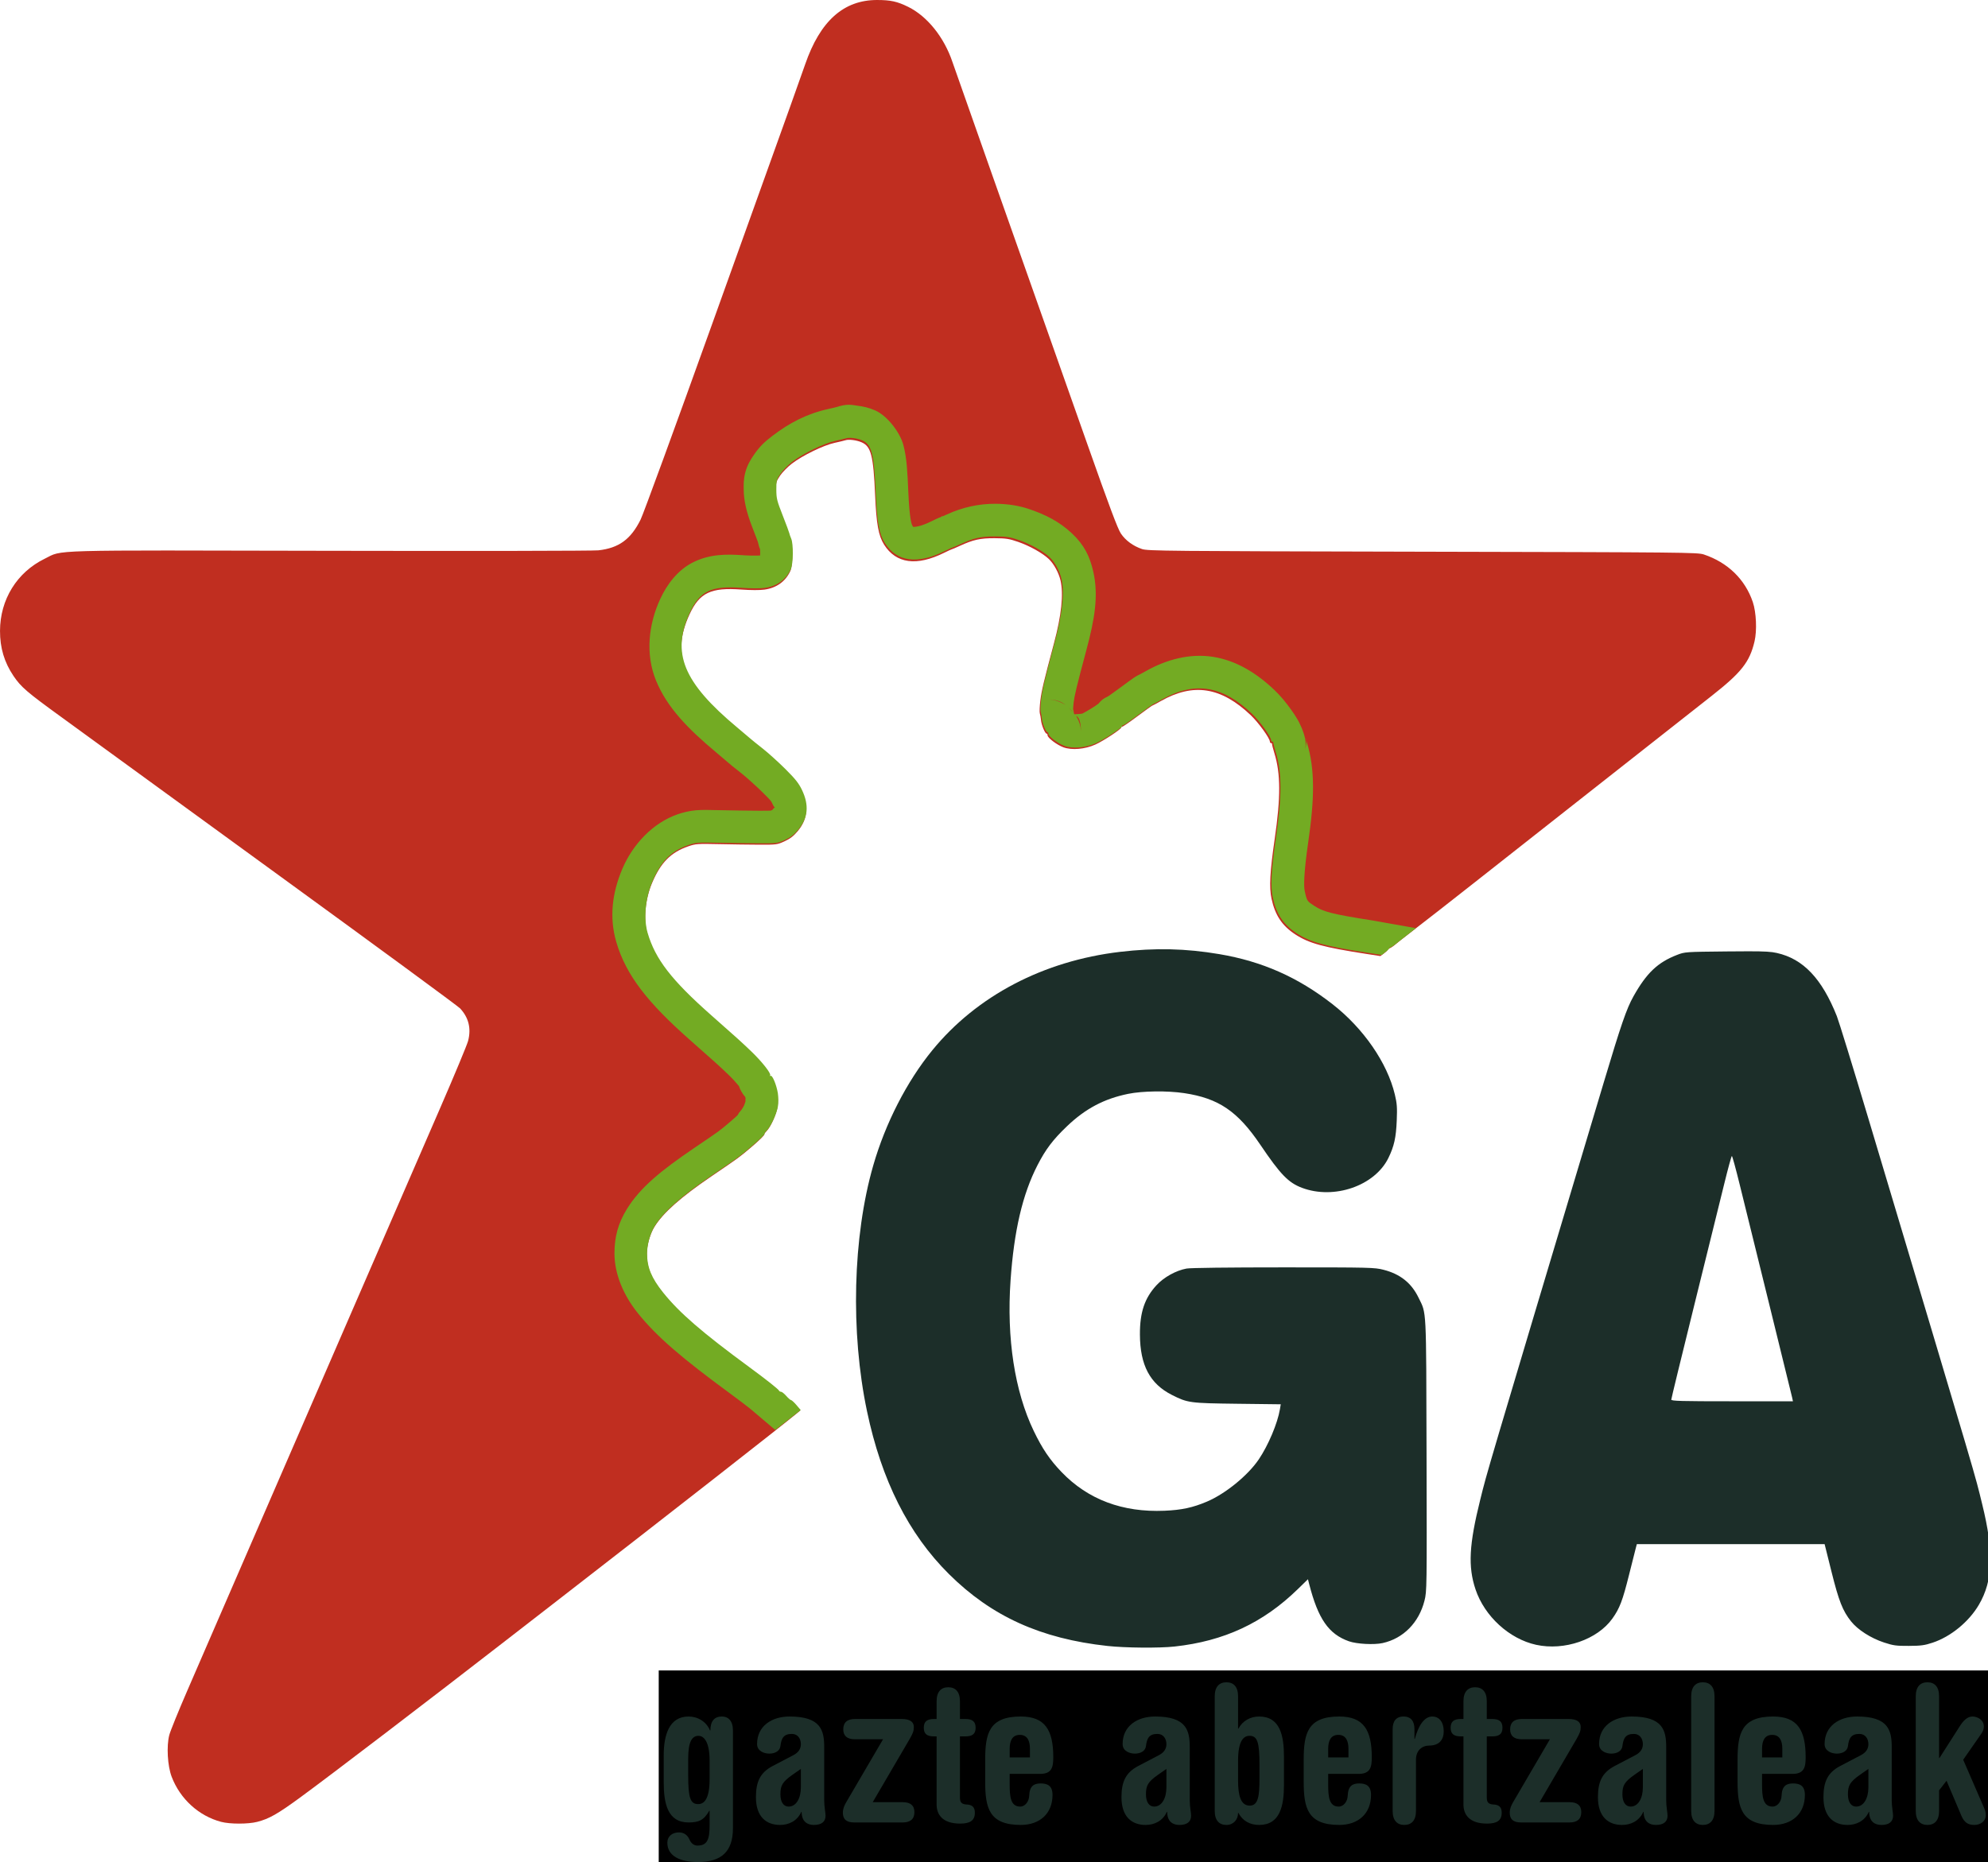
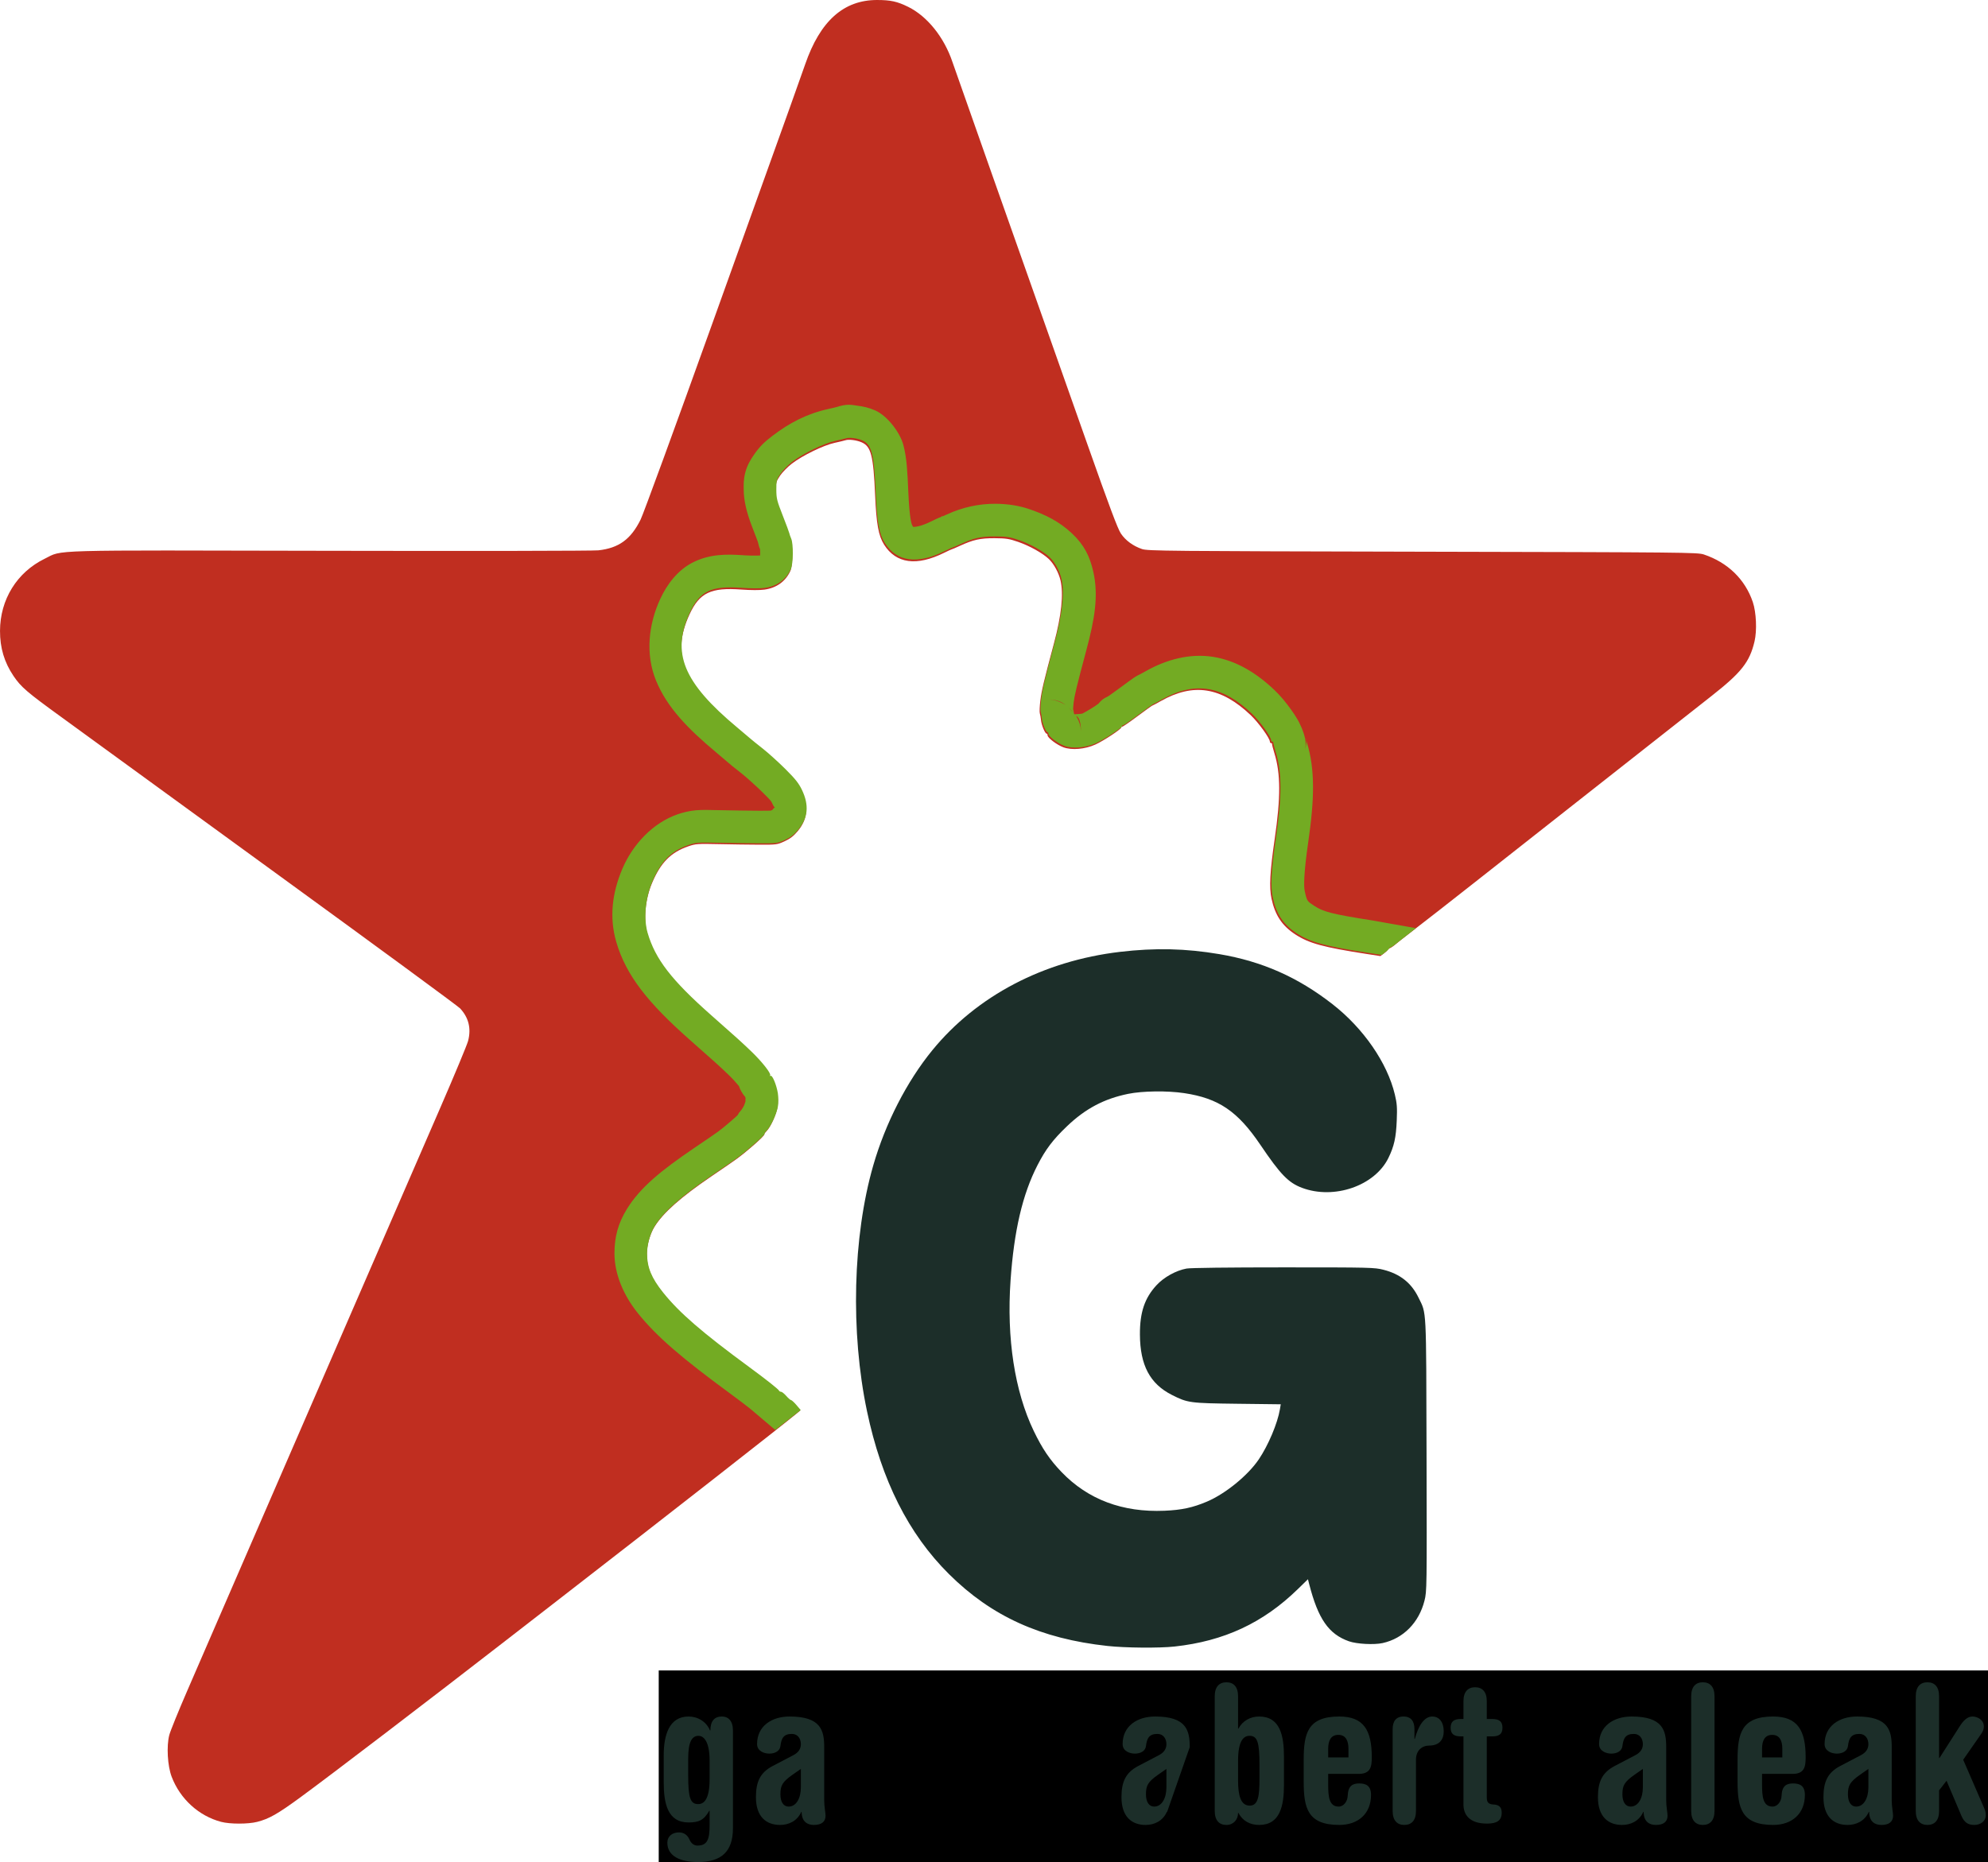
<svg xmlns="http://www.w3.org/2000/svg" xmlns:ns1="http://www.inkscape.org/namespaces/inkscape" xmlns:ns2="http://sodipodi.sourceforge.net/DTD/sodipodi-0.dtd" width="442.363mm" height="414.414mm" viewBox="0 0 442.363 414.414" version="1.1" id="svg8" ns1:version="0.92.4 (5da689c313, 2019-01-14)" ns2:docname="ga.svg">
  <defs id="defs2" />
  <ns2:namedview id="base" pagecolor="#ffffff" bordercolor="#666666" borderopacity="1.0" ns1:pageopacity="0.0" ns1:pageshadow="2" ns1:zoom="0.12374369" ns1:cx="4141.0799" ns1:cy="1403.3743" ns1:document-units="mm" ns1:current-layer="layer1" showgrid="false" ns1:window-width="1920" ns1:window-height="1018" ns1:window-x="-8" ns1:window-y="-8" ns1:window-maximized="1" fit-margin-top="0" fit-margin-left="0" fit-margin-right="0" fit-margin-bottom="0" />
  <g ns1:label="Capa 1" ns1:groupmode="layer" id="layer1" transform="translate(107.228,372.779)">
    <path style="opacity:1;fill:#c02e20;fill-opacity:1;stroke-width:1" d="m -58.02,32.692 c -4.974,-1.312 -9.126,-5.096 -11.008,-10.032 -0.925,-2.427 -1.176,-6.822 -0.53,-9.296 0.233,-0.893 2.045,-5.358 4.026,-9.922 1.981,-4.564 4.942,-11.394 6.581,-15.178 1.638,-3.784 8.662,-19.976 15.609,-35.983 6.946,-16.007 13.999,-32.259 15.672,-36.116 6.704,-15.451 12.747,-29.366 18.325,-42.201 3.225,-7.422 6.049,-14.206 6.275,-15.076 0.721,-2.781 0.133,-5.178 -1.778,-7.24 -0.451,-0.486 -18.343,-13.626 -39.761,-29.199 -21.418,-15.573 -39.537,-28.759 -40.265,-29.302 -0.728,-0.543 -4.595,-3.358 -8.595,-6.255 -7.787,-5.641 -9.092,-6.762 -10.76,-9.237 -2.047,-3.039 -3.006,-6.244 -2.998,-10.024 0.015,-6.99 3.775,-13.058 9.953,-16.064 4.171,-2.029 -0.703,-1.895 63.597,-1.759 31.651,0.067 58.466,0.019 59.589,-0.105 4.556,-0.506 7.226,-2.448 9.401,-6.84 0.613,-1.237 7.797,-20.882 15.966,-43.656 8.169,-22.774 15.921,-44.384 17.229,-48.022 1.307,-3.638 2.85,-7.984 3.428,-9.657 3.332,-9.639 8.557,-14.312 15.996,-14.307 3.023,0.002 4.485,0.324 6.917,1.521 4.253,2.094 8.005,6.768 9.86,12.283 0.503,1.497 15.96,45.307 21.414,60.695 1.135,3.201 5.003,14.155 8.597,24.342 4.888,13.854 6.769,18.869 7.467,19.903 1.045,1.548 2.708,2.769 4.702,3.452 1.245,0.426 5.44,0.466 62.454,0.59 58.52,0.127 61.181,0.153 62.574,0.621 5.316,1.784 9.169,5.531 10.881,10.58 0.775,2.286 0.953,6.344 0.384,8.758 -1.083,4.593 -2.904,6.908 -9.545,12.132 -2.765,2.175 -7.706,6.064 -10.98,8.643 -3.274,2.579 -13.633,10.731 -23.019,18.116 -9.386,7.385 -17.78,13.996 -18.653,14.691 -2.814,2.24 -13.296,10.423 -15.099,11.788 -0.961,0.728 -2.125,1.649 -2.585,2.048 -0.46,0.399 -1.045,0.794 -1.3,0.878 -0.255,0.084 -0.463,0.241 -0.463,0.35 0,0.108 -0.363,0.466 -0.807,0.794 l -0.807,0.597 -2.831,-0.436 c -9.849,-1.519 -13.022,-2.383 -16.089,-4.381 -2.938,-1.914 -4.513,-4.281 -5.3,-7.966 -0.539,-2.525 -0.354,-5.996 0.711,-13.314 1.346,-9.255 1.328,-14.501 -0.065,-19.038 -0.315,-1.025 -0.551,-1.954 -0.524,-2.063 0.027,-0.109 -0.071,-0.198 -0.216,-0.198 -0.146,0 -0.265,-0.139 -0.265,-0.309 0,-0.759 -2.545,-4.277 -4.295,-5.937 -6.591,-6.251 -12.72,-7.209 -19.965,-3.12 -0.991,0.559 -1.861,1.022 -1.934,1.029 -0.073,0.007 -1.561,1.078 -3.307,2.38 -1.746,1.303 -3.264,2.342 -3.373,2.31 -0.109,-0.032 -0.198,0.039 -0.198,0.158 0,0.379 -3.926,2.973 -5.757,3.803 -2.324,1.054 -5.277,1.307 -7.137,0.612 -1.45,-0.542 -3.51,-2.106 -3.51,-2.664 0,-0.209 -0.101,-0.379 -0.224,-0.379 -0.343,0 -1.133,-1.92 -1.233,-2.995 -0.049,-0.526 -0.166,-1.2 -0.261,-1.498 -0.095,-0.298 -0.045,-1.582 0.11,-2.853 0.267,-2.184 0.778,-4.332 3.037,-12.762 1.663,-6.204 2.158,-10.955 1.458,-13.972 -0.4,-1.722 -1.492,-3.721 -2.608,-4.775 -1.421,-1.341 -4.271,-2.933 -6.841,-3.821 -1.993,-0.689 -2.69,-0.797 -5.212,-0.812 -3.174,-0.018 -4.78,0.335 -7.758,1.707 -0.92,0.424 -1.73,0.77 -1.801,0.77 -0.071,0 -0.815,0.341 -1.654,0.757 -6.137,3.045 -10.714,2.43 -13.383,-1.797 -1.244,-1.97 -1.72,-4.589 -2,-10.998 -0.388,-8.867 -0.896,-10.858 -3.011,-11.785 -1.096,-0.48 -2.868,-0.703 -3.599,-0.453 -0.218,0.075 -1.308,0.336 -2.422,0.581 -2.48,0.545 -7.113,2.8 -9.484,4.615 -0.946,0.724 -2.137,1.937 -2.646,2.694 -0.872,1.297 -0.926,1.503 -0.918,3.524 0.008,1.957 0.132,2.462 1.412,5.718 0.772,1.965 1.436,3.75 1.476,3.969 0.039,0.218 0.226,0.754 0.415,1.191 0.513,1.188 0.463,5.588 -0.078,6.781 -1.059,2.335 -3.071,3.79 -5.765,4.167 -1.029,0.144 -3.055,0.139 -5.126,-0.012 -6.81,-0.499 -9.319,0.699 -11.548,5.514 -4.153,8.97 -1.467,15.504 10.475,25.474 1.455,1.215 2.824,2.373 3.043,2.574 0.218,0.201 1.409,1.161 2.646,2.133 1.237,0.972 3.509,3.022 5.049,4.556 2.215,2.206 2.985,3.175 3.688,4.64 1.629,3.396 1.368,6.234 -0.813,8.854 -0.925,1.112 -1.677,1.694 -2.931,2.271 -1.634,0.752 -1.81,0.776 -5.655,0.762 -2.183,-0.008 -6.231,-0.064 -8.996,-0.126 -4.706,-0.104 -5.14,-0.073 -6.787,0.492 -3.894,1.336 -6.163,3.643 -8.086,8.223 -1.521,3.622 -1.932,8.147 -1.024,11.273 1.703,5.861 5.298,10.518 14.177,18.362 6.102,5.391 6.483,5.735 8.818,7.964 2.373,2.265 4.493,4.945 4.238,5.358 -0.095,0.154 -0.049,0.203 0.102,0.11 0.376,-0.232 1.322,2.051 1.61,3.886 0.129,0.823 0.139,2.105 0.021,2.847 -0.261,1.649 -1.555,4.487 -2.458,5.39 -0.366,0.366 -0.59,0.665 -0.499,0.665 0.291,0 -1.054,1.339 -2.969,2.955 -2.71,2.288 -2.487,2.125 -8.731,6.375 -6.874,4.678 -10.829,8.187 -12.748,11.309 -0.985,1.603 -1.672,4.081 -1.672,6.034 0,3.088 0.966,5.445 3.561,8.688 3.593,4.491 8.657,8.876 19.152,16.583 3.809,2.797 6.492,4.923 6.612,5.239 0.049,0.127 0.245,0.231 0.436,0.231 0.191,0 0.713,0.417 1.16,0.926 0.447,0.509 0.926,0.926 1.065,0.926 0.139,0 0.678,0.498 1.2,1.107 l 0.947,1.107 -0.728,0.612 C 67.055,-55.69 41.585,-35.771 16.724,-16.507 11.486,-12.448 6.426,-8.526 5.48,-7.791 -11.458,5.358 -33.583,22.252 -40.426,27.26 c -5.027,3.679 -6.914,4.751 -9.563,5.432 -2.02,0.52 -6.061,0.519 -8.032,0 z" id="path853" ns1:connector-curvature="0" />
    <path style="fill:#1c2e29;fill-opacity:1;stroke-width:1" d="m 139.203,-6.456 c -14.854,-1.622 -25.798,-6.587 -35.278,-16.004 -9.003,-8.943 -14.995,-20.854 -18.231,-36.239 -3.707,-17.622 -3.168,-38.875 1.384,-54.682 2.71,-9.409 7.47,-18.699 13.14,-25.642 9.901,-12.125 24.729,-19.901 41.786,-21.913 7.786,-0.918 14.601,-0.761 22.093,0.509 9.531,1.616 17.447,5.116 25.161,11.125 6.904,5.379 12.201,13.052 13.891,20.125 0.476,1.993 0.54,2.869 0.421,5.788 -0.155,3.8 -0.585,5.73 -1.857,8.328 -3.036,6.205 -12.093,9.332 -19.234,6.641 -3.018,-1.137 -4.801,-2.981 -9.25,-9.563 -5.053,-7.475 -9.289,-10.354 -16.936,-11.506 -3.765,-0.568 -9.274,-0.498 -12.494,0.159 -5.349,1.09 -9.513,3.296 -13.605,7.207 -3.125,2.987 -4.742,5.122 -6.557,8.656 -3.338,6.499 -5.228,14.583 -6.001,25.665 -0.898,12.878 0.915,24.661 5.152,33.48 1.902,3.958 3.578,6.436 6.198,9.164 5.877,6.117 13.567,9.007 22.911,8.611 3.812,-0.161 6.306,-0.699 9.446,-2.035 4.119,-1.753 9.11,-5.822 11.529,-9.4 2.116,-3.129 4.184,-8.032 4.705,-11.156 l 0.184,-1.102 -9.611,-0.116 c -10.638,-0.129 -11.077,-0.187 -14.585,-1.954 -4.907,-2.471 -7.109,-6.619 -7.142,-13.453 -0.024,-4.94 1.049,-8.125 3.703,-10.991 1.651,-1.783 4.31,-3.257 6.664,-3.694 0.869,-0.161 9.29,-0.264 21.587,-0.264 19.357,0 20.246,0.021 22.25,0.534 3.714,0.95 6.196,2.923 7.785,6.188 1.814,3.73 1.704,1.575 1.791,35.06 0.077,29.699 0.068,30.314 -0.46,32.401 -1.236,4.889 -4.704,8.405 -9.297,9.427 -1.903,0.423 -5.767,0.221 -7.51,-0.393 -4.507,-1.588 -6.856,-4.967 -8.847,-12.728 l -0.277,-1.08 -2.236,2.182 c -7.73,7.541 -16.427,11.594 -27.456,12.795 -3.407,0.371 -10.937,0.306 -14.917,-0.128 z" id="path843" ns1:connector-curvature="0" />
-     <path style="fill:#1c2e29;fill-opacity:1;stroke-width:3.78" d="m 1063.26,-607.768 c -4.856,10e-4 -10.793,0.043 -18.164,0.117 -34.596,0.346 -34.939,0.372 -41.504,2.9 -16.247,6.259 -25.661,15.215 -36.676,34.893 -5.766,10.301 -10.31,23.47 -24.836,72 -101.515,339.15 -97.761,326.47 -103.744,350.5 -9.431,37.877 -10.41,56.373 -3.992,75.49 7.586,22.597 28.366,41.609 50.867,46.537 23.714,5.194 51.425,-4.352 64.068,-22.07 6.093,-8.538 8.533,-14.941 13.943,-36.59 2.525,-10.102 5.035,-20.055 5.578,-22.117 l 0.986,-3.75 h 78.842 78.842 l 5.756,23.061 c 6.175,24.741 9.38,32.894 16.42,41.762 5.618,7.076 16.64,14.147 27.709,17.775 7.85,2.573 10.218,2.895 20.855,2.842 10.214,-0.051 13.191,-0.455 20,-2.717 15.172,-5.039 30.421,-17.539 38.775,-31.785 11.961,-20.396 12.741,-44.182 2.775,-84.6 -6.756,-27.402 -0.116,-4.896 -95.439,-323.451 -12.938,-43.237 -24.895,-82.066 -26.572,-86.287 -12.563,-31.625 -28.288,-48.182 -50.445,-53.111 -4.641,-1.033 -9.478,-1.402 -24.045,-1.398 z m -13.664,171.91 c 0.376,0 3.307,10.688 6.514,23.75 3.207,13.062 14.278,57.95 24.604,99.75 10.325,41.8 19.085,77.463 19.465,79.25 l 0.691,3.25 h -51.078 c -42.787,0 -51.08,-0.224 -51.08,-1.381 0,-0.76 8.732,-36.647 19.406,-79.75 10.674,-43.103 21.97,-88.832 25.102,-101.619 3.132,-12.787 6.001,-23.25 6.377,-23.25 z" transform="scale(0.265)" id="path841" ns1:connector-curvature="0" />
    <path style="color:#000000;font-style:normal;font-variant:normal;font-weight:normal;font-stretch:normal;font-size:medium;line-height:normal;font-family:sans-serif;font-variant-ligatures:normal;font-variant-position:normal;font-variant-caps:normal;font-variant-numeric:normal;font-variant-alternates:normal;font-feature-settings:normal;text-indent:0;text-align:start;text-decoration:none;text-decoration-line:none;text-decoration-style:solid;text-decoration-color:#000000;letter-spacing:normal;word-spacing:normal;text-transform:none;writing-mode:lr-tb;direction:ltr;text-orientation:mixed;dominant-baseline:auto;baseline-shift:baseline;text-anchor:start;white-space:normal;shape-padding:0;clip-rule:nonzero;display:inline;overflow:visible;visibility:visible;opacity:1;isolation:auto;mix-blend-mode:normal;color-interpolation:sRGB;color-interpolation-filters:linearRGB;solid-color:#000000;solid-opacity:1;vector-effect:none;fill:#73ab23;fill-opacity:1;fill-rule:nonzero;stroke:none;stroke-width:54.803;stroke-linecap:butt;stroke-linejoin:miter;stroke-miterlimit:4;stroke-dasharray:none;stroke-dashoffset:0;stroke-opacity:1;color-rendering:auto;image-rendering:auto;shape-rendering:auto;text-rendering:auto;enable-background:accumulate" d="m 267.717,-222.49 -3.58,-4.184 c -0.985,-1.15 -1.987,-2.197 -2.809,-2.955 -0.822,-0.758 -1.463,-1.229 -1.725,-1.229 -0.262,0 -0.847,-0.395 -1.576,-1.029 -0.73,-0.634 -1.606,-1.508 -2.451,-2.471 -0.845,-0.963 -1.76,-1.838 -2.555,-2.473 -0.795,-0.634 -1.469,-1.027 -1.83,-1.027 -0.361,0 -0.727,-0.1 -1.025,-0.258 -0.298,-0.158 -0.529,-0.375 -0.621,-0.615 -0.228,-0.598 -2.878,-2.907 -7.27,-6.387 -4.392,-3.48 -10.525,-8.13 -17.723,-13.416 -9.916,-7.282 -18.549,-13.78 -26.133,-19.695 -7.584,-5.915 -14.12,-11.25 -19.84,-16.203 -5.72,-4.953 -10.625,-9.526 -14.949,-13.922 -4.324,-4.396 -8.066,-8.614 -11.461,-12.857 -2.452,-3.064 -4.521,-5.919 -6.242,-8.66 -1.721,-2.741 -3.097,-5.369 -4.166,-7.979 -1.069,-2.609 -1.831,-5.199 -2.326,-7.867 -0.495,-2.668 -0.725,-5.414 -0.725,-8.332 0,-1.845 0.161,-3.814 0.463,-5.824 0.301,-2.011 0.744,-4.064 1.301,-6.074 0.557,-2.011 1.229,-3.979 1.996,-5.824 0.767,-1.845 1.628,-3.567 2.559,-5.082 0.906,-1.475 1.932,-2.972 3.086,-4.498 1.154,-1.526 2.434,-3.082 3.848,-4.672 2.827,-3.179 6.189,-6.496 10.135,-9.996 3.946,-3.5 8.476,-7.185 13.645,-11.1 5.168,-3.914 10.974,-8.058 17.469,-12.479 11.8,-8.031 17.49,-11.892 21.51,-14.826 4.019,-2.935 6.368,-4.943 11.49,-9.268 3.617,-3.054 6.696,-5.845 8.734,-7.873 1.019,-1.014 1.778,-1.838 2.213,-2.408 0.435,-0.57 0.548,-0.885 0.273,-0.885 -0.346,0 0.5,-1.131 1.883,-2.514 0.853,-0.853 1.8,-2.163 2.754,-3.746 0.954,-1.583 1.915,-3.439 2.801,-5.383 0.886,-1.944 1.697,-3.975 2.348,-5.91 0.65,-1.935 1.14,-3.774 1.387,-5.332 0.222,-1.403 0.323,-3.315 0.309,-5.266 -0.015,-1.951 -0.145,-3.94 -0.389,-5.496 -0.272,-1.734 -0.701,-3.573 -1.211,-5.344 -0.51,-1.771 -1.103,-3.472 -1.707,-4.93 -0.604,-1.457 -1.218,-2.669 -1.77,-3.463 -0.276,-0.397 -0.536,-0.69 -0.771,-0.855 -0.236,-0.165 -0.447,-0.204 -0.625,-0.094 -0.285,0.176 -0.471,0.218 -0.541,0.143 -0.07,-0.075 -0.024,-0.268 0.156,-0.559 0.121,-0.195 0.101,-0.524 -0.043,-0.967 -0.144,-0.443 -0.413,-1.001 -0.791,-1.652 -0.756,-1.303 -1.947,-2.984 -3.449,-4.883 -1.502,-1.899 -3.313,-4.015 -5.311,-6.193 -1.997,-2.178 -4.18,-4.416 -6.422,-6.557 -4.413,-4.212 -6.978,-6.644 -11.324,-10.568 -4.346,-3.925 -10.472,-9.343 -22.004,-19.531 -4.195,-3.706 -8.078,-7.224 -11.674,-10.586 -3.596,-3.362 -6.904,-6.568 -9.951,-9.65 -3.047,-3.083 -5.833,-6.044 -8.381,-8.912 -2.548,-2.868 -4.858,-5.644 -6.957,-8.363 -2.099,-2.719 -3.987,-5.38 -5.688,-8.014 -1.7,-2.634 -3.215,-5.241 -4.566,-7.855 -1.352,-2.614 -2.541,-5.235 -3.594,-7.895 -1.053,-2.659 -1.969,-5.356 -2.773,-8.125 -0.429,-1.477 -0.78,-3.037 -1.055,-4.662 -0.275,-1.625 -0.472,-3.315 -0.596,-5.055 -0.247,-3.479 -0.196,-7.153 0.143,-10.885 0.339,-3.732 0.965,-7.521 1.865,-11.234 0.9,-3.713 2.077,-7.349 3.514,-10.771 0.909,-2.164 1.836,-4.193 2.795,-6.098 0.959,-1.905 1.949,-3.684 2.977,-5.35 1.028,-1.665 2.095,-3.215 3.211,-4.66 1.116,-1.445 2.281,-2.786 3.504,-4.029 1.223,-1.244 2.505,-2.391 3.854,-3.453 1.349,-1.062 2.764,-2.037 4.258,-2.936 1.494,-0.899 3.063,-1.721 4.721,-2.477 1.657,-0.755 3.402,-1.445 5.242,-2.076 1.557,-0.534 2.827,-0.941 4.135,-1.246 1.307,-0.305 2.652,-0.509 4.357,-0.633 3.412,-0.247 8.268,-0.178 17.16,0.019 10.45,0.232 25.75,0.444 34,0.475 7.266,0.026 11.065,0.016 13.82,-0.355 1.378,-0.186 2.494,-0.462 3.652,-0.869 1.158,-0.407 2.357,-0.946 3.9,-1.656 2.369,-1.09 4.264,-2.187 6.004,-3.535 1.74,-1.348 3.324,-2.948 5.072,-5.049 1.03,-1.238 1.948,-2.49 2.752,-3.756 0.804,-1.266 1.493,-2.548 2.07,-3.848 0.578,-1.299 1.043,-2.615 1.395,-3.953 0.352,-1.338 0.592,-2.697 0.719,-4.078 0.127,-1.381 0.141,-2.784 0.043,-4.213 -0.098,-1.429 -0.309,-2.885 -0.631,-4.367 -0.322,-1.483 -0.757,-2.992 -1.303,-4.533 -0.546,-1.541 -1.203,-3.112 -1.973,-4.717 -0.664,-1.384 -1.344,-2.652 -2.121,-3.904 -0.777,-1.252 -1.652,-2.491 -2.705,-3.816 -2.106,-2.65 -4.928,-5.65 -9.113,-9.818 -2.91,-2.898 -6.512,-6.283 -9.971,-9.404 -3.459,-3.121 -6.774,-5.977 -9.111,-7.814 -4.675,-3.674 -9.175,-7.302 -10,-8.061 -0.825,-0.759 -6,-5.137 -11.5,-9.729 -5.642,-4.71 -10.738,-9.217 -15.305,-13.564 -4.567,-4.348 -8.604,-8.537 -12.131,-12.609 -1.763,-2.036 -3.398,-4.042 -4.908,-6.025 -1.51,-1.983 -2.895,-3.943 -4.156,-5.885 -1.261,-1.941 -2.401,-3.865 -3.418,-5.775 -1.017,-1.91 -1.912,-3.807 -2.689,-5.697 -0.777,-1.89 -1.437,-3.773 -1.979,-5.654 -0.542,-1.881 -0.966,-3.76 -1.277,-5.643 -0.311,-1.882 -0.509,-3.767 -0.594,-5.662 -0.085,-1.895 -0.056,-3.799 0.082,-5.717 0.138,-1.918 0.385,-3.851 0.74,-5.803 0.355,-1.952 0.817,-3.923 1.385,-5.92 0.568,-1.997 1.243,-4.018 2.02,-6.07 0.777,-2.052 1.658,-4.135 2.639,-6.254 1.053,-2.275 2.122,-4.337 3.238,-6.199 1.116,-1.862 2.278,-3.523 3.516,-5 1.238,-1.477 2.553,-2.77 3.973,-3.891 1.419,-1.121 2.943,-2.071 4.604,-2.863 1.66,-0.793 3.456,-1.429 5.416,-1.922 1.96,-0.493 4.086,-0.843 6.406,-1.064 2.32,-0.222 4.835,-0.314 7.574,-0.293 2.739,0.021 5.703,0.155 8.92,0.391 3.914,0.287 7.787,0.435 11.166,0.443 3.379,0.008 6.265,-0.124 8.209,-0.396 2.546,-0.357 4.931,-0.968 7.139,-1.822 2.207,-0.854 4.237,-1.949 6.074,-3.277 1.837,-1.328 3.481,-2.889 4.916,-4.668 1.435,-1.779 2.66,-3.776 3.66,-5.982 0.511,-1.127 0.907,-3.012 1.182,-5.275 0.275,-2.263 0.431,-4.906 0.461,-7.547 0.03,-2.641 -0.064,-5.282 -0.287,-7.543 -0.223,-2.261 -0.575,-4.141 -1.061,-5.264 -0.713,-1.65 -1.419,-3.675 -1.568,-4.5 -0.149,-0.825 -2.658,-7.575 -5.576,-15 -2.419,-6.154 -3.745,-9.708 -4.471,-12.648 -0.363,-1.47 -0.577,-2.788 -0.701,-4.199 -0.124,-1.411 -0.158,-2.916 -0.166,-4.766 -0.007,-1.91 9e-5,-3.391 0.066,-4.615 0.066,-1.224 0.192,-2.189 0.422,-3.07 0.229,-0.881 0.563,-1.677 1.045,-2.559 0.482,-0.882 1.112,-1.851 1.936,-3.076 0.962,-1.432 2.568,-3.293 4.381,-5.139 1.812,-1.846 3.832,-3.675 5.619,-5.043 2.24,-1.715 5.014,-3.534 8.062,-5.33 3.048,-1.796 6.37,-3.569 9.705,-5.191 3.335,-1.623 6.683,-3.095 9.783,-4.291 3.1,-1.196 5.951,-2.115 8.295,-2.631 4.209,-0.926 8.329,-1.913 9.154,-2.195 0.691,-0.236 1.628,-0.361 2.709,-0.387 1.081,-0.025 2.307,0.047 3.576,0.207 1.269,0.16 2.579,0.405 3.832,0.725 1.253,0.32 2.449,0.714 3.484,1.168 0.999,0.438 1.904,0.938 2.725,1.545 0.82,0.607 1.557,1.319 2.221,2.18 0.664,0.861 1.254,1.869 1.783,3.07 0.529,1.201 0.994,2.594 1.41,4.221 0.831,3.254 1.46,7.447 1.971,12.92 0.511,5.473 0.905,12.227 1.271,20.605 0.265,6.056 0.576,11.215 0.967,15.666 0.391,4.451 0.862,8.192 1.447,11.408 0.585,3.216 1.284,5.908 2.131,8.262 0.846,2.354 1.84,4.369 3.016,6.23 1.261,1.997 2.634,3.781 4.117,5.352 1.484,1.57 3.078,2.926 4.779,4.068 1.701,1.142 3.51,2.071 5.424,2.785 1.914,0.714 3.933,1.213 6.055,1.498 2.121,0.285 4.344,0.356 6.668,0.211 2.324,-0.145 4.747,-0.505 7.268,-1.08 2.521,-0.575 5.137,-1.366 7.85,-2.373 2.713,-1.007 5.521,-2.229 8.42,-3.668 3.171,-1.573 5.983,-2.859 6.25,-2.859 0.268,0 3.331,-1.311 6.807,-2.912 2.813,-1.296 5.303,-2.352 7.643,-3.205 2.339,-0.853 4.528,-1.504 6.74,-1.99 2.212,-0.487 4.447,-0.809 6.879,-1.006 2.432,-0.197 5.06,-0.267 8.059,-0.25 4.764,0.028 7.804,0.143 10.596,0.578 2.791,0.435 5.334,1.189 9.102,2.49 2.428,0.839 4.923,1.844 7.383,2.959 2.46,1.115 4.885,2.341 7.174,3.619 2.289,1.279 4.442,2.61 6.359,3.939 1.917,1.329 3.597,2.657 4.939,3.924 1.055,0.996 2.104,2.214 3.107,3.584 1.004,1.37 1.964,2.892 2.838,4.492 0.874,1.6 1.663,3.279 2.328,4.965 0.665,1.686 1.206,3.377 1.584,5.004 0.662,2.851 1.042,6.112 1.141,9.766 0.098,3.653 -0.085,7.698 -0.547,12.121 -0.461,4.423 -1.201,9.222 -2.219,14.381 -1.018,5.159 -2.314,10.679 -3.885,16.541 -4.269,15.931 -6.886,25.927 -8.562,32.971 -1.676,7.044 -2.412,11.136 -2.916,15.264 -0.293,2.402 -0.487,4.817 -0.562,6.771 -0.075,1.955 -0.033,3.45 0.146,4.014 0.358,1.127 0.802,3.674 0.986,5.66 0.094,1.016 0.352,2.233 0.705,3.484 0.353,1.252 0.803,2.538 1.281,3.699 0.478,1.161 0.983,2.196 1.451,2.939 0.468,0.744 0.899,1.197 1.223,1.197 0.233,0 0.444,0.16 0.598,0.42 0.154,0.26 0.25,0.618 0.25,1.012 0,0.528 0.487,1.293 1.303,2.176 0.815,0.883 1.96,1.884 3.275,2.883 1.316,0.999 2.802,1.994 4.303,2.869 1.501,0.875 3.014,1.63 4.385,2.143 1.757,0.657 3.773,1.089 5.945,1.307 2.172,0.218 4.499,0.22 6.883,0.016 2.384,-0.204 4.823,-0.614 7.215,-1.223 2.392,-0.609 4.736,-1.416 6.932,-2.412 1.73,-0.785 3.956,-1.985 6.32,-3.367 2.364,-1.383 4.867,-2.948 7.154,-4.459 2.287,-1.511 4.358,-2.969 5.857,-4.139 1.499,-1.17 2.428,-2.05 2.428,-2.408 0,-0.225 0.085,-0.404 0.221,-0.512 0.136,-0.108 0.323,-0.145 0.529,-0.084 0.412,0.121 6.15,-3.808 12.75,-8.73 6.6,-4.923 12.225,-8.972 12.5,-8.998 0.275,-0.025 3.565,-1.775 7.311,-3.889 3.423,-1.932 6.779,-3.565 10.082,-4.898 3.303,-1.334 6.55,-2.367 9.756,-3.1 3.206,-0.732 6.37,-1.164 9.502,-1.291 3.132,-0.127 6.232,0.05 9.314,0.531 3.082,0.482 6.146,1.269 9.201,2.363 3.055,1.094 6.101,2.495 9.152,4.205 3.051,1.71 6.107,3.729 9.178,6.059 3.071,2.33 6.158,4.971 9.271,7.924 1.654,1.568 3.496,3.575 5.328,5.748 1.832,2.173 3.654,4.513 5.27,6.746 1.616,2.233 3.024,4.359 4.029,6.107 1.005,1.748 1.605,3.118 1.605,3.836 0,0.321 0.112,0.611 0.293,0.822 0.181,0.211 0.432,0.344 0.707,0.344 0.275,0 0.504,0.085 0.652,0.221 0.148,0.136 0.214,0.323 0.164,0.529 -0.1,0.412 0.792,3.921 1.982,7.797 0.658,2.143 1.236,4.329 1.732,6.58 0.496,2.251 0.91,4.568 1.244,6.977 0.334,2.408 0.586,4.908 0.758,7.521 0.172,2.614 0.262,5.343 0.271,8.211 0.02,5.736 -0.283,12.03 -0.91,19.076 -0.627,7.046 -1.577,14.843 -2.85,23.588 -1.006,6.915 -1.805,12.921 -2.404,18.189 -0.6,5.269 -1.001,9.799 -1.213,13.764 -0.212,3.965 -0.234,7.365 -0.076,10.369 0.158,3.004 0.496,5.612 1.006,7.998 0.744,3.481 1.674,6.652 2.824,9.562 1.15,2.91 2.519,5.559 4.143,8 1.624,2.441 3.502,4.672 5.668,6.746 2.166,2.074 4.62,3.99 7.396,5.799 2.898,1.888 5.822,3.509 9.158,4.967 3.336,1.458 7.085,2.753 11.635,3.992 4.55,1.239 9.901,2.421 16.441,3.652 6.54,1.231 14.268,2.512 23.574,3.947 l 10.699,1.65 3.719,-2.914 c 1.167,-0.968 2.385,-2.024 2.385,-2.344 0,-0.41 0.787,-1.005 1.75,-1.322 0.772,-0.254 2.449,-1.491 3.939,-2.658 l 16.908,-13.248 -36.428,-6.469 c -34.946,-5.424 -41.569,-7.485 -48.822,-12.211 -6.2,-4.04 -6.28,-3.906 -8.195,-12.873 -0.699,-3.271 -0.906,-13.766 3.006,-40.652 5.306,-36.473 5.82,-61.196 -1.168,-83.947 -0.478,-1.555 -0.9,-3.088 -1.105,-3.896 -0.103,-0.404 -0.157,-0.676 -0.082,-0.295 0.038,0.19 0.111,0.499 0.229,1.482 0.118,0.983 1.558,0.633 -0.59,9.449 1.319,-5.412 0.128,-11.373 -2.053,-16.859 -0.52,-1.651 -1.139,-2.716 -1.588,-3.773 -0.936,-2.206 -1.782,-3.756 -2.648,-5.264 -1.733,-3.015 -3.564,-5.712 -5.588,-8.51 -4.048,-5.596 -8.429,-11.098 -13.938,-16.322 -15.026,-14.25 -32.052,-24.712 -51.43,-27.74 -19.378,-3.028 -38.984,2.171 -56.354,11.973 -1.702,0.96 -3.325,1.846 -4.363,2.398 -0.345,0.184 -0.445,0.24 -0.598,0.318 -0.06,0.026 -0.193,0.07 -0.25,0.096 -1.128,0.512 -1.653,0.813 -2.09,1.057 -0.874,0.487 -1.243,0.728 -1.594,0.951 -0.701,0.446 -1.135,0.747 -1.617,1.078 -0.963,0.662 -1.993,1.391 -3.219,2.273 -2.451,1.764 -5.592,4.073 -8.998,6.613 -3.05,2.275 -5.926,4.336 -7.789,5.611 -0.703,0.482 -1.007,0.67 -1.248,0.824 -1.711,0.82 -3.407,1.695 -4.908,2.889 -1.234,0.981 -2.183,2.152 -3.188,3.285 -0.762,0.565 -1.832,1.347 -3.367,2.361 -3.743,2.473 -9.296,5.557 -9.691,5.736 -1.679,0.761 -5.991,0.513 -6.889,0.85 -0.083,-0.123 -0.224,-0.249 -0.357,-0.375 -0.016,-0.101 -0.018,-0.003 -0.023,-0.025 -0.072,-0.069 -0.146,-0.137 -0.195,-0.205 -0.088,-1.124 -0.574,-2.831 -0.736,-3.912 0.008,0.228 0.002,-0.019 0.021,-0.502 0.039,-1.019 0.176,-2.864 0.377,-4.512 0.759,-6.218 2.243,-12.724 10.748,-44.461 6.837,-25.512 10.461,-45.748 5.736,-66.098 -2.94,-12.664 -7.426,-22.042 -17.74,-31.777 -10.801,-10.195 -22.362,-15.798 -35.721,-20.412 -8.557,-2.956 -18.2,-4.509 -28.486,-4.568 -14.082,-0.081 -27.909,2.958 -40.939,8.961 -0.779,0.359 -1.306,0.583 -1.986,0.887 0.064,-0.015 0.356,-0.016 0.422,-0.031 -0.156,0.035 -0.408,0.063 -0.555,0.098 -0.569,0.253 -1.286,0.579 -1.689,0.752 0.141,-0.116 -0.148,-0.374 0.242,-0.643 -0.931,0.371 -0.626,0.789 -1.092,0.953 -0.906,0.319 -1.364,0.51 -1.809,0.693 -0.888,0.368 -1.559,0.676 -2.311,1.02 -1.504,0.688 -3.188,1.492 -4.998,2.391 -8.51,4.222 -13.556,4.407 -14.379,4.297 -0.187,-0.025 -0.229,0.04 -0.234,0.111 0.043,-0.052 0.071,-0.199 -0.615,-1.285 -0.538,-0.851 -2.345,-4.944 -3.359,-28.141 -0.751,-17.19 -1.246,-28.071 -4.066,-39.109 -2.82,-11.038 -13.827,-25.005 -23.689,-29.328 -5.615,-2.461 -10.078,-3.373 -14.889,-3.978 -4.794,-0.604 -8.414,-2.02 -18.486,1.406 3.031,-1.038 0.479,-0.17 -0.92,0.166 -1.446,0.347 -3.407,0.8 -5.346,1.226 -17.852,3.926 -32.669,11.77 -46.615,22.447 -6.484,4.964 -10.681,8.614 -16.086,16.654 -1.877,2.793 -5.06,7.508 -6.754,14.012 -1.693,6.504 -1.389,10.632 -1.373,14.697 v 0.006 c 0.035,8.538 2.265,18.878 7.234,31.521 1.403,3.57 2.717,7.007 3.646,9.508 0.46,1.237 0.828,2.252 1.029,2.828 0.675,3.084 1.239,4.8 1.795,5.879 0.072,1.005 0.146,2.287 0.129,3.762 -0.008,0.681 -0.071,1.1 -0.104,1.742 0.726,-0.13 -6.86,0.242 -13.303,-0.23 -14.708,-1.077 -28.324,-1.105 -42.129,5.486 -13.805,6.591 -22.887,19.297 -28.383,31.166 -9.861,21.298 -12.63,46.455 -3.5,68.658 9.13,22.203 26.344,40.09 50.396,60.17 5.414,4.52 13.062,11.21 10.506,8.857 2.675,2.461 2.992,2.554 4.916,4.105 1.924,1.551 4.28,3.433 6.703,5.338 2.777,2.183 11.758,10.185 16.682,15.088 7.778,7.746 7.248,7.228 8.564,9.973 1.045,2.179 1.633,2.788 2.016,3.02 -0.315,0.046 -0.786,0.283 -1.441,1.07 -1.838,2.209 0.676,0.226 -1.477,1.217 -0.581,0.267 -0.266,0.164 -0.457,0.268 -0.048,-0.03 -2.654,0.126 -9.354,0.102 -7.902,-0.03 -23.261,-0.238 -33.49,-0.465 -8.972,-0.199 -14.105,-0.365 -19.754,0.045 -5.649,0.41 -11.734,2.036 -15.398,3.293 -20.786,7.131 -37.96,25.014 -46.936,46.387 -8.221,19.576 -10.95,40.112 -4.924,60.857 8.233,28.342 26.917,51.512 61.758,82.293 23.055,20.368 23.787,21.018 32.555,29.387 3.357,3.204 6.671,6.914 8.717,9.449 0.986,2.955 2.588,6.011 5.271,9.152 0.114,0.434 0.31,0.986 0.34,1.174 -0.154,-0.98 -0.263,4.465 0.088,2.244 0.218,-1.381 -0.58,1.907 -1.602,4.148 -1.023,2.245 -3.818,4.941 0,1.123 h 0.008 c -1.352,1.352 -2.469,2.478 -4.143,4.709 -0.232,0.31 -0.768,1.485 -1.039,1.824 -1.344,1.292 -3.427,3.218 -6.225,5.58 -10.321,8.713 -7.125,6.308 -30.744,22.383 -27.207,18.517 -44.857,32.736 -56.109,51.045 -7.346,11.953 -10.373,23.349 -10.373,37.152 0,17.386 7.678,35.237 19.459,49.961 15.991,19.987 37.292,38.065 77.562,67.641 6.978,5.125 12.893,9.616 16.867,12.764 l 21.152,17.932 z m 207.145,-596.768 c 8.458,0 12.434,2.338 15.199,4.629 -3.971,-2.633 -8.996,-4.629 -15.199,-4.629 z m 16.521,5.744 c 0.68,0.668 1.846,1.508 2.295,1.957 1.812,1.812 2.238,2.605 2.674,3.307 -1.398,-1.791 -2.746,-3.566 -4.969,-5.264 z m 5.912,6.783 c 0.015,0.015 0.085,0.069 0.104,0.082 -7.3e-4,-10e-4 0.01,0.018 0.012,0.021 0.017,0.209 -0.004,0.048 0.076,0.916 -0.03,-0.345 -0.166,-0.71 -0.191,-1.02 z m 0.932,0.465 c 0.176,0.092 0.018,0.122 0.346,0.244 0.268,0.101 -0.362,-0.221 -0.338,-0.229 -0.002,-0.004 -0.004,-0.012 -0.008,-0.016 z m 0.686,0.725 c 1.804,0.982 4.201,3.166 4.201,15.117 0,-4.817 -0.821,-9.484 -4.068,-14.971 -0.026,-0.044 -0.106,-0.102 -0.133,-0.146 z" id="path1049" ns1:connector-curvature="0" transform="scale(0.265)" />
    <flowRoot xml:space="preserve" id="flowRoot1072" style="font-style:normal;font-variant:normal;font-weight:bold;font-stretch:condensed;font-size:40px;line-height:1.25;font-family:'Helvetica Rounded LT Std';-inkscape-font-specification:'Helvetica Rounded LT Std Bold Condensed';letter-spacing:0px;word-spacing:0px;fill:#000000;fill-opacity:1;stroke:none" transform="scale(0.265)">
      <flowRegion id="flowRegion1074" style="font-style:normal;font-variant:normal;font-weight:bold;font-stretch:condensed;font-family:'Helvetica Rounded LT Std';-inkscape-font-specification:'Helvetica Rounded LT Std Bold Condensed'">
        <rect id="rect1076" width="1187.939" height="178.797" x="148.492" y="-3.8" style="font-style:normal;font-variant:normal;font-weight:bold;font-stretch:condensed;font-family:'Helvetica Rounded LT Std';-inkscape-font-specification:'Helvetica Rounded LT Std Bold Condensed'" />
      </flowRegion>
      <flowPara id="flowPara1078" />
    </flowRoot>
    <g aria-label="gazte abertzaleak" transform="matrix(1.064,0,0,1.064,-163.391,45.868)" style="font-style:normal;font-variant:normal;font-weight:normal;font-stretch:normal;font-size:40px;line-height:1.25;font-family:Gotham;-inkscape-font-specification:Gotham;letter-spacing:0px;word-spacing:0px;fill:#1c2e29;fill-opacity:1;stroke:none;stroke-width:0.249" id="flowRoot1080">
      <path d="m 196.708,-25.618 c 0,-3.52 0.8,-4.76 2.16,-4.76 0.92,0 2.32,0.88 2.32,5.24 v 3.8 c 0,4.36 -1.24,5.24 -2.4,5.24 -1.64,0 -2.08,-1.32 -2.08,-6.08 z m -5.12,4.92 c 0,4.44 0.8,8.44 5.2,8.44 2.08,0 3.2,-0.44 4.32,-2.44 h 0.08 v 3 c 0,2.92 -0.44,4.28 -2.56,4.28 -0.6,0 -1.28,-0.36 -1.68,-1.32 -0.32,-0.76 -1.04,-1.44 -2.16,-1.44 -1.4,0 -2.44,0.8 -2.44,2.16 0,2.84 2.76,4.04 6.4,4.04 4.88,0 7.32,-2.16 7.32,-7.08 v -20.44 c 0,-2 -0.96,-2.92 -2.32,-2.92 -1.52,0 -2.4,0.92 -2.4,2.92 h -0.08 c -0.76,-1.88 -2.6,-2.92 -4.48,-2.92 -4.12,0 -5.2,4 -5.2,8.12 z" style="font-style:normal;font-variant:normal;font-weight:bold;font-stretch:condensed;font-family:'Helvetica Rounded LT Std';-inkscape-font-specification:'Helvetica Rounded LT Std Bold Condensed';letter-spacing:0.93px;fill:#1c2e29;fill-opacity:1;stroke-width:0.034" id="path1088" ns1:connector-curvature="0" />
      <path d="m 225.154,-28.018 c 0,-3.52 -0.72,-6.4 -7.24,-6.4 -3.76,0 -6.8,2 -6.8,5.76 0,1.48 1.48,2 2.56,2 1.28,0 2.2,-0.6 2.32,-1.56 0.2,-1.72 0.72,-2.56 2.4,-2.56 1.24,0 1.88,1 1.88,2.16 0,0.92 -0.48,1.72 -1.56,2.28 l -4.36,2.28 c -2.56,1.36 -3.48,3.24 -3.48,6.52 0,4.08 2.16,5.8 5.04,5.8 1.76,0 3.56,-0.76 4.44,-2.72 l 0.08,-0.04 c 0,2.12 1.24,2.76 2.56,2.76 1.56,0 2.44,-0.64 2.44,-1.92 0,-0.68 -0.28,-1.84 -0.28,-3.24 z m -4.88,8.4 c 0,2.28 -0.96,4.04 -2.56,4.04 -1.04,0 -1.72,-0.92 -1.72,-2.56 0,-1.84 0.4,-2.6 2.56,-4.12 l 1.72,-1.2 z" style="font-style:normal;font-variant:normal;font-weight:bold;font-stretch:condensed;font-family:'Helvetica Rounded LT Std';-inkscape-font-specification:'Helvetica Rounded LT Std Bold Condensed';letter-spacing:0.93px;fill:#1c2e29;fill-opacity:1;stroke-width:0.034" id="path1090" ns1:connector-curvature="0" />
-       <path d="m 231.578,-33.898 c -1.6,0 -2.44,0.72 -2.44,2.16 0,1.4 0.84,2.08 2.44,2.08 h 5.88 l -7.72,13.2 c -0.36,0.64 -0.68,1.28 -0.68,2.16 0,1.32 0.68,2.04 2.36,2.04 h 10.16 c 1.6,0 2.44,-0.72 2.44,-2.16 0,-1.4 -0.84,-2.08 -2.44,-2.08 h -6.28 l 7.72,-13.2 c 0.68,-1.2 0.88,-1.68 0.88,-2.52 0,-1.08 -0.8,-1.68 -2.52,-1.68 z" style="font-style:normal;font-variant:normal;font-weight:bold;font-stretch:condensed;font-family:'Helvetica Rounded LT Std';-inkscape-font-specification:'Helvetica Rounded LT Std Bold Condensed';letter-spacing:0.93px;fill:#1c2e29;fill-opacity:1;stroke-width:0.034" id="path1092" ns1:connector-curvature="0" />
-       <path d="m 248.659,-16.018 c 0,2.04 1.16,4 4.92,4 2.08,0 3.08,-0.64 3.08,-2.28 0,-1.28 -0.68,-1.68 -1.8,-1.72 -1.12,-0.08 -1.32,-0.6 -1.32,-1.52 v -12.72 h 1.12 c 1.44,0 2.16,-0.48 2.16,-1.8 0,-1.36 -0.72,-1.84 -2.16,-1.84 h -1.12 v -3.72 c 0,-2 -0.96,-2.92 -2.44,-2.92 -1.48,0 -2.44,0.92 -2.44,2.92 v 3.72 h -0.52 c -1.44,0 -2.16,0.48 -2.16,1.84 0,1.32 0.72,1.8 2.16,1.8 h 0.52 z" style="font-style:normal;font-variant:normal;font-weight:bold;font-stretch:condensed;font-family:'Helvetica Rounded LT Std';-inkscape-font-specification:'Helvetica Rounded LT Std Bold Condensed';letter-spacing:0.93px;fill:#1c2e29;fill-opacity:1;stroke-width:0.034" id="path1094" ns1:connector-curvature="0" />
-       <path d="m 263.94,-25.858 v -1.8 c 0,-1.64 0.52,-2.92 2.12,-2.92 1.6,0 2.12,1.28 2.12,2.92 v 1.8 z m -5.12,5.04 c 0,5.52 0.8,9.08 7.44,9.08 3.96,0 6.64,-2.36 6.64,-6.28 0,-1.92 -1.04,-2.4 -2.48,-2.4 -1.36,0 -2.32,0.48 -2.4,2.6 -0.04,1.16 -0.84,2.24 -1.88,2.24 -2,0 -2.2,-2.04 -2.2,-4.64 v -2.2 h 6.4 c 2.48,0 2.72,-1.52 2.72,-3.48 0,-5.68 -1.72,-8.52 -6.8,-8.52 -6.64,0 -7.44,3.56 -7.44,9.08 z" style="font-style:normal;font-variant:normal;font-weight:bold;font-stretch:condensed;font-family:'Helvetica Rounded LT Std';-inkscape-font-specification:'Helvetica Rounded LT Std Bold Condensed';letter-spacing:0.93px;fill:#1c2e29;fill-opacity:1;stroke-width:0.034" id="path1096" ns1:connector-curvature="0" />
-       <path d="m 301.6,-28.018 c 0,-3.52 -0.72,-6.4 -7.24,-6.4 -3.76,0 -6.8,2 -6.8,5.76 0,1.48 1.48,2 2.56,2 1.28,0 2.2,-0.6 2.32,-1.56 0.2,-1.72 0.72,-2.56 2.4,-2.56 1.24,0 1.88,1 1.88,2.16 0,0.92 -0.48,1.72 -1.56,2.28 l -4.36,2.28 c -2.56,1.36 -3.48,3.24 -3.48,6.52 0,4.08 2.16,5.8 5.04,5.8 1.76,0 3.56,-0.76 4.44,-2.72 l 0.08,-0.04 c 0,2.12 1.24,2.76 2.56,2.76 1.56,0 2.44,-0.64 2.44,-1.92 0,-0.68 -0.28,-1.84 -0.28,-3.24 z m -4.88,8.4 c 0,2.28 -0.96,4.04 -2.56,4.04 -1.04,0 -1.72,-0.92 -1.72,-2.56 0,-1.84 0.4,-2.6 2.56,-4.12 l 1.72,-1.2 z" style="font-style:normal;font-variant:normal;font-weight:bold;font-stretch:condensed;font-family:'Helvetica Rounded LT Std';-inkscape-font-specification:'Helvetica Rounded LT Std Bold Condensed';letter-spacing:0.93px;fill:#1c2e29;fill-opacity:1;stroke-width:0.034" id="path1098" ns1:connector-curvature="0" />
+       <path d="m 301.6,-28.018 c 0,-3.52 -0.72,-6.4 -7.24,-6.4 -3.76,0 -6.8,2 -6.8,5.76 0,1.48 1.48,2 2.56,2 1.28,0 2.2,-0.6 2.32,-1.56 0.2,-1.72 0.72,-2.56 2.4,-2.56 1.24,0 1.88,1 1.88,2.16 0,0.92 -0.48,1.72 -1.56,2.28 l -4.36,2.28 c -2.56,1.36 -3.48,3.24 -3.48,6.52 0,4.08 2.16,5.8 5.04,5.8 1.76,0 3.56,-0.76 4.44,-2.72 l 0.08,-0.04 z m -4.88,8.4 c 0,2.28 -0.96,4.04 -2.56,4.04 -1.04,0 -1.72,-0.92 -1.72,-2.56 0,-1.84 0.4,-2.6 2.56,-4.12 l 1.72,-1.2 z" style="font-style:normal;font-variant:normal;font-weight:bold;font-stretch:condensed;font-family:'Helvetica Rounded LT Std';-inkscape-font-specification:'Helvetica Rounded LT Std Bold Condensed';letter-spacing:0.93px;fill:#1c2e29;fill-opacity:1;stroke-width:0.034" id="path1098" ns1:connector-curvature="0" />
      <path d="m 311.704,-25.138 c 0,-4.36 1.24,-5.24 2.4,-5.24 1.64,0 2.08,1.32 2.08,6.08 v 2.84 c 0,3.6 -0.24,5.68 -2.04,5.68 -1.92,0 -2.44,-2.2 -2.44,-5.28 z m -4.88,10.48 c 0,2 0.96,2.92 2.44,2.92 1.44,0 2.44,-1.08 2.44,-2.52 h 0.08 c 0.88,1.72 2.48,2.52 4.32,2.52 4.4,0 5.2,-4 5.2,-8.44 v -5.8 c 0,-4.44 -0.8,-8.44 -5.2,-8.44 -1.8,0 -3.44,0.88 -4.32,2.52 h -0.08 v -6.76 c 0,-2 -0.96,-2.92 -2.44,-2.92 -1.48,0 -2.44,0.92 -2.44,2.92 z" style="font-style:normal;font-variant:normal;font-weight:bold;font-stretch:condensed;font-family:'Helvetica Rounded LT Std';-inkscape-font-specification:'Helvetica Rounded LT Std Bold Condensed';letter-spacing:0.93px;fill:#1c2e29;fill-opacity:1;stroke-width:0.034" id="path1100" ns1:connector-curvature="0" />
      <path d="m 330.55,-25.858 v -1.8 c 0,-1.64 0.52,-2.92 2.12,-2.92 1.6,0 2.12,1.28 2.12,2.92 v 1.8 z m -5.12,5.04 c 0,5.52 0.8,9.08 7.44,9.08 3.96,0 6.64,-2.36 6.64,-6.28 0,-1.92 -1.04,-2.4 -2.48,-2.4 -1.36,0 -2.32,0.48 -2.4,2.6 -0.04,1.16 -0.84,2.24 -1.88,2.24 -2,0 -2.2,-2.04 -2.2,-4.64 v -2.2 h 6.4 c 2.48,0 2.72,-1.52 2.72,-3.48 0,-5.68 -1.72,-8.52 -6.8,-8.52 -6.64,0 -7.44,3.56 -7.44,9.08 z" style="font-style:normal;font-variant:normal;font-weight:bold;font-stretch:condensed;font-family:'Helvetica Rounded LT Std';-inkscape-font-specification:'Helvetica Rounded LT Std Bold Condensed';letter-spacing:0.93px;fill:#1c2e29;fill-opacity:1;stroke-width:0.034" id="path1102" ns1:connector-curvature="0" />
      <path d="m 344.031,-14.658 c 0,2 0.96,2.92 2.44,2.92 1.48,0 2.44,-0.92 2.44,-2.92 v -10.72 c 0,-1.92 1.24,-2.96 2.76,-2.96 2.28,0 3.04,-1.44 3.04,-2.92 0,-2.2 -1.08,-3.16 -2.4,-3.16 -1.68,0 -2.92,1.96 -3.64,4.68 h -0.08 v -2.04 c 0,-1.6 -0.68,-2.64 -2.28,-2.64 -1.6,0 -2.28,1.04 -2.28,2.64 z" style="font-style:normal;font-variant:normal;font-weight:bold;font-stretch:condensed;font-family:'Helvetica Rounded LT Std';-inkscape-font-specification:'Helvetica Rounded LT Std Bold Condensed';letter-spacing:0.93px;fill:#1c2e29;fill-opacity:1;stroke-width:0.034" id="path1104" ns1:connector-curvature="0" />
      <path d="m 358.84,-16.018 c 0,2.04 1.16,4 4.92,4 2.08,0 3.08,-0.64 3.08,-2.28 0,-1.28 -0.68,-1.68 -1.8,-1.72 -1.12,-0.08 -1.32,-0.6 -1.32,-1.52 v -12.72 h 1.12 c 1.44,0 2.16,-0.48 2.16,-1.8 0,-1.36 -0.72,-1.84 -2.16,-1.84 h -1.12 v -3.72 c 0,-2 -0.96,-2.92 -2.44,-2.92 -1.48,0 -2.44,0.92 -2.44,2.92 v 3.72 h -0.52 c -1.44,0 -2.16,0.48 -2.16,1.84 0,1.32 0.72,1.8 2.16,1.8 h 0.52 z" style="font-style:normal;font-variant:normal;font-weight:bold;font-stretch:condensed;font-family:'Helvetica Rounded LT Std';-inkscape-font-specification:'Helvetica Rounded LT Std Bold Condensed';letter-spacing:0.93px;fill:#1c2e29;fill-opacity:1;stroke-width:0.034" id="path1106" ns1:connector-curvature="0" />
-       <path d="m 371.041,-33.898 c -1.6,0 -2.44,0.72 -2.44,2.16 0,1.4 0.84,2.08 2.44,2.08 h 5.88 l -7.72,13.2 c -0.36,0.64 -0.68,1.28 -0.68,2.16 0,1.32 0.68,2.04 2.36,2.04 h 10.16 c 1.6,0 2.44,-0.72 2.44,-2.16 0,-1.4 -0.84,-2.08 -2.44,-2.08 h -6.28 l 7.72,-13.2 c 0.68,-1.2 0.88,-1.68 0.88,-2.52 0,-1.08 -0.8,-1.68 -2.52,-1.68 z" style="font-style:normal;font-variant:normal;font-weight:bold;font-stretch:condensed;font-family:'Helvetica Rounded LT Std';-inkscape-font-specification:'Helvetica Rounded LT Std Bold Condensed';letter-spacing:0.93px;fill:#1c2e29;fill-opacity:1;stroke-width:0.034" id="path1108" ns1:connector-curvature="0" />
      <path d="m 401.242,-28.018 c 0,-3.52 -0.72,-6.4 -7.24,-6.4 -3.76,0 -6.8,2 -6.8,5.76 0,1.48 1.48,2 2.56,2 1.28,0 2.2,-0.6 2.32,-1.56 0.2,-1.72 0.72,-2.56 2.4,-2.56 1.24,0 1.88,1 1.88,2.16 0,0.92 -0.48,1.72 -1.56,2.28 l -4.36,2.28 c -2.56,1.36 -3.48,3.24 -3.48,6.52 0,4.08 2.16,5.8 5.04,5.8 1.76,0 3.56,-0.76 4.44,-2.72 l 0.08,-0.04 c 0,2.12 1.24,2.76 2.56,2.76 1.56,0 2.44,-0.64 2.44,-1.92 0,-0.68 -0.28,-1.84 -0.28,-3.24 z m -4.88,8.4 c 0,2.28 -0.96,4.04 -2.56,4.04 -1.04,0 -1.72,-0.92 -1.72,-2.56 0,-1.84 0.4,-2.6 2.56,-4.12 l 1.72,-1.2 z" style="font-style:normal;font-variant:normal;font-weight:bold;font-stretch:condensed;font-family:'Helvetica Rounded LT Std';-inkscape-font-specification:'Helvetica Rounded LT Std Bold Condensed';letter-spacing:0.93px;fill:#1c2e29;fill-opacity:1;stroke-width:0.034" id="path1110" ns1:connector-curvature="0" />
      <path d="m 406.466,-14.658 c 0,2 0.96,2.92 2.44,2.92 1.48,0 2.44,-0.92 2.44,-2.92 v -24 c 0,-2 -0.96,-2.92 -2.44,-2.92 -1.48,0 -2.44,0.92 -2.44,2.92 z" style="font-style:normal;font-variant:normal;font-weight:bold;font-stretch:condensed;font-family:'Helvetica Rounded LT Std';-inkscape-font-specification:'Helvetica Rounded LT Std Bold Condensed';letter-spacing:0.93px;fill:#1c2e29;fill-opacity:1;stroke-width:0.034" id="path1112" ns1:connector-curvature="0" />
      <path d="m 421.286,-25.858 v -1.8 c 0,-1.64 0.52,-2.92 2.12,-2.92 1.6,0 2.12,1.28 2.12,2.92 v 1.8 z m -5.12,5.04 c 0,5.52 0.8,9.08 7.44,9.08 3.96,0 6.64,-2.36 6.64,-6.28 0,-1.92 -1.04,-2.4 -2.48,-2.4 -1.36,0 -2.32,0.48 -2.4,2.6 -0.04,1.16 -0.84,2.24 -1.88,2.24 -2,0 -2.2,-2.04 -2.2,-4.64 v -2.2 h 6.4 c 2.48,0 2.72,-1.52 2.72,-3.48 0,-5.68 -1.72,-8.52 -6.8,-8.52 -6.64,0 -7.44,3.56 -7.44,9.08 z" style="font-style:normal;font-variant:normal;font-weight:bold;font-stretch:condensed;font-family:'Helvetica Rounded LT Std';-inkscape-font-specification:'Helvetica Rounded LT Std Bold Condensed';letter-spacing:0.93px;fill:#1c2e29;fill-opacity:1;stroke-width:0.034" id="path1114" ns1:connector-curvature="0" />
      <path d="m 448.407,-28.018 c 0,-3.52 -0.72,-6.4 -7.24,-6.4 -3.76,0 -6.8,2 -6.8,5.76 0,1.48 1.48,2 2.56,2 1.28,0 2.2,-0.6 2.32,-1.56 0.2,-1.72 0.72,-2.56 2.4,-2.56 1.24,0 1.88,1 1.88,2.16 0,0.92 -0.48,1.72 -1.56,2.28 l -4.36,2.28 c -2.56,1.36 -3.48,3.24 -3.48,6.52 0,4.08 2.16,5.8 5.04,5.8 1.76,0 3.56,-0.76 4.44,-2.72 l 0.08,-0.04 c 0,2.12 1.24,2.76 2.56,2.76 1.56,0 2.44,-0.64 2.44,-1.92 0,-0.68 -0.28,-1.84 -0.28,-3.24 z m -4.88,8.4 c 0,2.28 -0.96,4.04 -2.56,4.04 -1.04,0 -1.72,-0.92 -1.72,-2.56 0,-1.84 0.4,-2.6 2.56,-4.12 l 1.72,-1.2 z" style="font-style:normal;font-variant:normal;font-weight:bold;font-stretch:condensed;font-family:'Helvetica Rounded LT Std';-inkscape-font-specification:'Helvetica Rounded LT Std Bold Condensed';letter-spacing:0.93px;fill:#1c2e29;fill-opacity:1;stroke-width:0.034" id="path1116" ns1:connector-curvature="0" />
      <path d="m 453.431,-14.658 c 0,2 0.96,2.92 2.44,2.92 1.48,0 2.44,-0.92 2.44,-2.92 v -4.32 l 1.56,-2 3.12,7.36 c 0.6,1.36 1.36,1.88 2.68,1.88 1.32,0 2.4,-0.8 2.4,-2 0,-0.48 -0.08,-0.96 -0.28,-1.4 l -4.44,-10.24 3.68,-5.28 c 0.48,-0.68 0.64,-1.12 0.64,-1.68 0,-1.4 -1.36,-2.08 -2.4,-2.08 -1.08,0 -1.96,0.96 -2.64,2.04 l -4.24,6.64 h -0.08 v -12.92 c 0,-2 -0.96,-2.92 -2.44,-2.92 -1.48,0 -2.44,0.92 -2.44,2.92 z" style="font-style:normal;font-variant:normal;font-weight:bold;font-stretch:condensed;font-family:'Helvetica Rounded LT Std';-inkscape-font-specification:'Helvetica Rounded LT Std Bold Condensed';letter-spacing:0.93px;fill:#1c2e29;fill-opacity:1;stroke-width:0.034" id="path1118" ns1:connector-curvature="0" />
    </g>
  </g>
</svg>